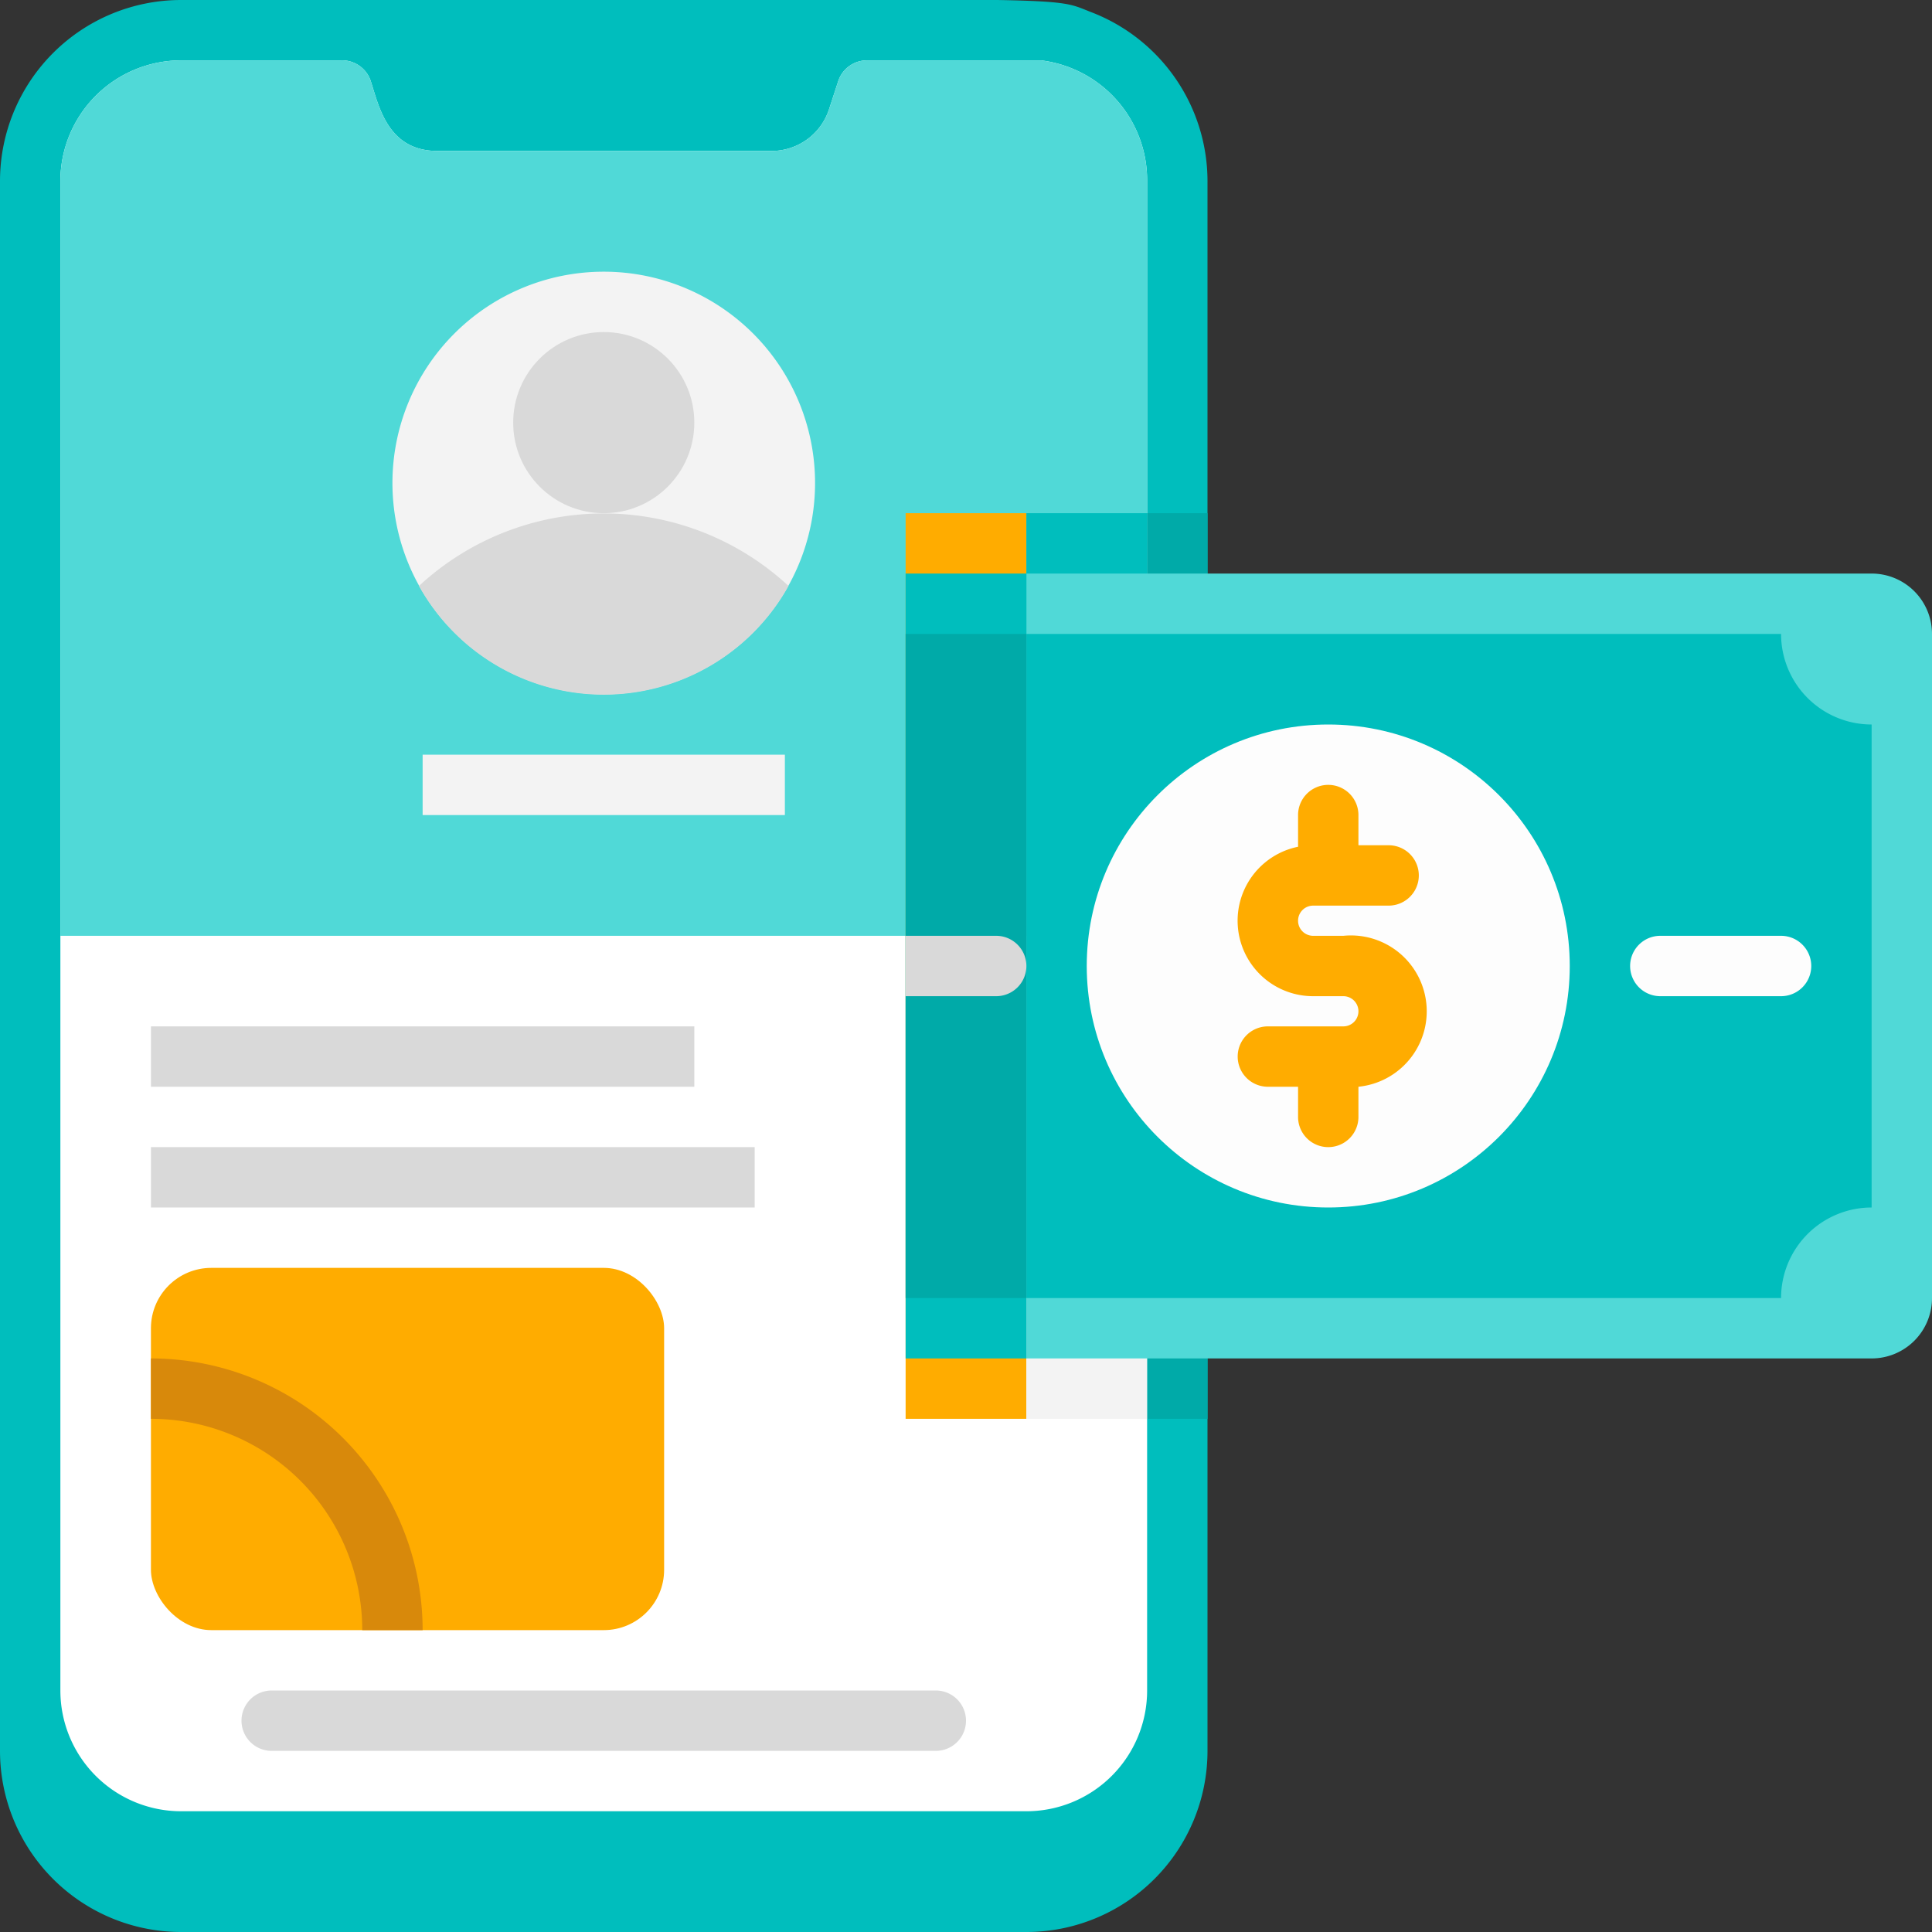
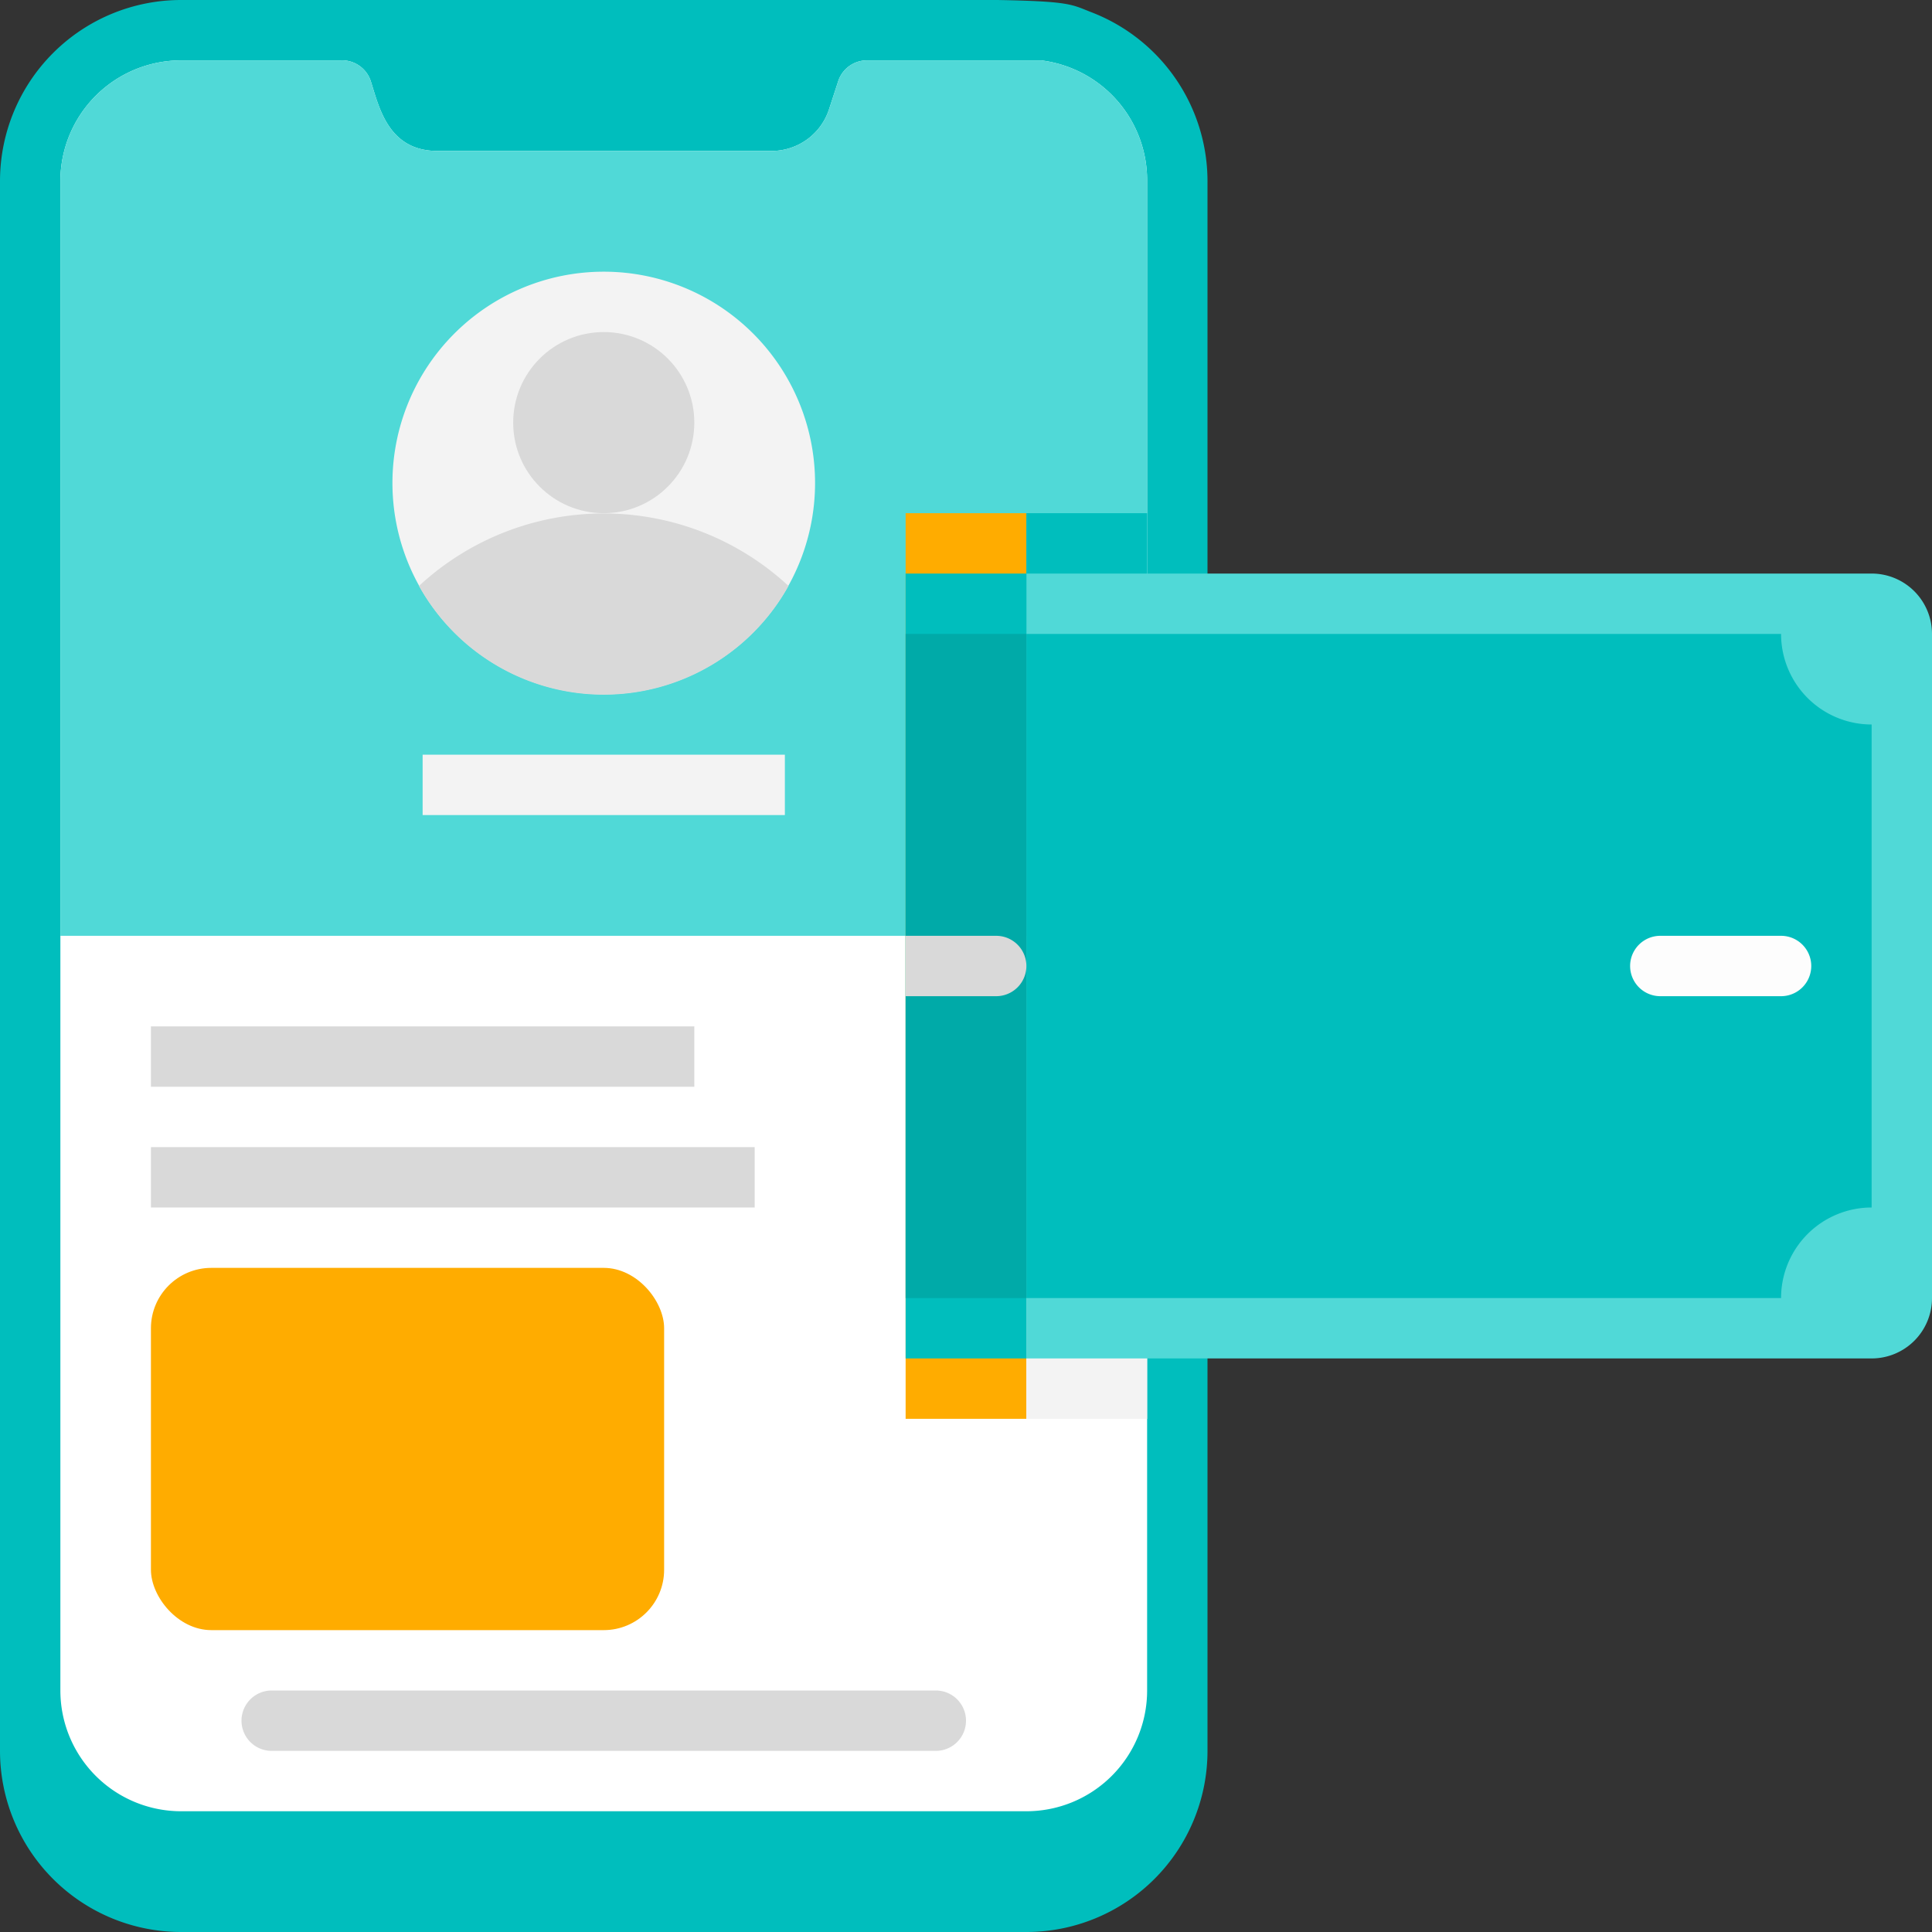
<svg xmlns="http://www.w3.org/2000/svg" viewBox="0 0 64 64">
  <rect x="0" y="0" width="64" height="64" fill="#333333" stroke="none" />
  <defs>
    <style>.cls-1{fill:#00bebd;}.cls-2{fill:#fff;}.cls-3{fill:#50d9d7;}.cls-4{fill:#f3f3f3;}.cls-5{fill:#d9d9d9;}.cls-6{fill:#ffac00;}.cls-7{fill:#00aaa8;}.cls-8{fill:#fdfdfd;}.cls-9{fill:#d8890b;}</style>
  </defs>
  <title>Payment</title>
  <g id="Payment">
    <path class="cls-1" d="M40,6V58a6,6,0,0,1-6,6H6a6,6,0,0,1-6-6V6A6,6,0,0,1,6,0C36.32,0,34.68-.17,36.14.4A6,6,0,0,1,40,6Z" />
    <path class="cls-2" d="M38,6V56a4,4,0,0,1-4,4H6a4,4,0,0,1-4-4V6A4,4,0,0,1,6,2h5.28a1,1,0,0,1,1,.68c.27.83.56,2.32,2.21,2.32H25.56a2,2,0,0,0,1.9-1.37l.31-.95A1,1,0,0,1,28.72,2c5.64,0,5.47,0,5.77,0A4,4,0,0,1,38,6Z" />
    <path class="cls-3" d="M38,6V31H2V6A4,4,0,0,1,6,2h5.28a1,1,0,0,1,1,.68c.27.83.56,2.32,2.21,2.32H25.56a2,2,0,0,0,1.9-1.37l.31-.95A1,1,0,0,1,28.72,2c5.64,0,5.47,0,5.77,0A4,4,0,0,1,38,6Z" />
    <path class="cls-4" d="M27,16a7,7,0,1,1-7-7A7,7,0,0,1,27,16Z" />
    <path class="cls-5" d="M26.12,19.41a7,7,0,0,1-12.24,0A9,9,0,0,1,26.12,19.41Z" />
    <circle class="cls-5" cx="20" cy="14" r="3" />
    <path class="cls-5" d="M31,58H9a1,1,0,0,1,0-2H31A1,1,0,0,1,31,58Z" />
    <rect class="cls-6" x="30" y="17" width="4" height="30" />
-     <rect class="cls-7" x="38" y="17" width="2" height="30" />
    <rect class="cls-4" x="34" y="31" width="4" height="16" />
    <rect class="cls-1" x="34" y="17" width="4" height="14" />
    <path class="cls-3" d="M64,21V43a2,2,0,0,1-2,2H34V19H62A2,2,0,0,1,64,21Z" />
    <rect class="cls-1" x="30" y="19" width="4" height="26" />
    <path class="cls-1" d="M62,24V40a3,3,0,0,0-3,3H34V21H59A3,3,0,0,0,62,24Z" />
    <rect class="cls-7" x="30" y="21" width="4" height="22" />
-     <circle class="cls-8" cx="44" cy="32" r="8" />
    <path class="cls-8" d="M59,33H55a1,1,0,0,1,0-2h4A1,1,0,0,1,59,33Z" />
    <path class="cls-5" d="M33,33H30V31h3A1,1,0,0,1,33,33Z" />
-     <path class="cls-6" d="M44.5,31h-1a.5.5,0,0,1,0-1H46a1,1,0,0,0,0-2H45V27a1,1,0,0,0-2,0v1.05A2.5,2.5,0,0,0,43.5,33h1a.5.5,0,0,1,0,1H42a1,1,0,0,0,0,2h1v1a1,1,0,0,0,2,0V36a2.5,2.5,0,0,0-.5-5Z" />
    <rect class="cls-4" x="14" y="25" width="12" height="2" />
    <rect class="cls-5" x="5" y="34" width="18" height="2" />
    <rect class="cls-5" x="5" y="38" width="20" height="2" />
    <rect class="cls-6" x="5" y="42" width="17" height="12" rx="2" />
-     <path class="cls-9" d="M5,45v2a7,7,0,0,1,7,7h2A9,9,0,0,0,5,45Z" />
  </g>
</svg>